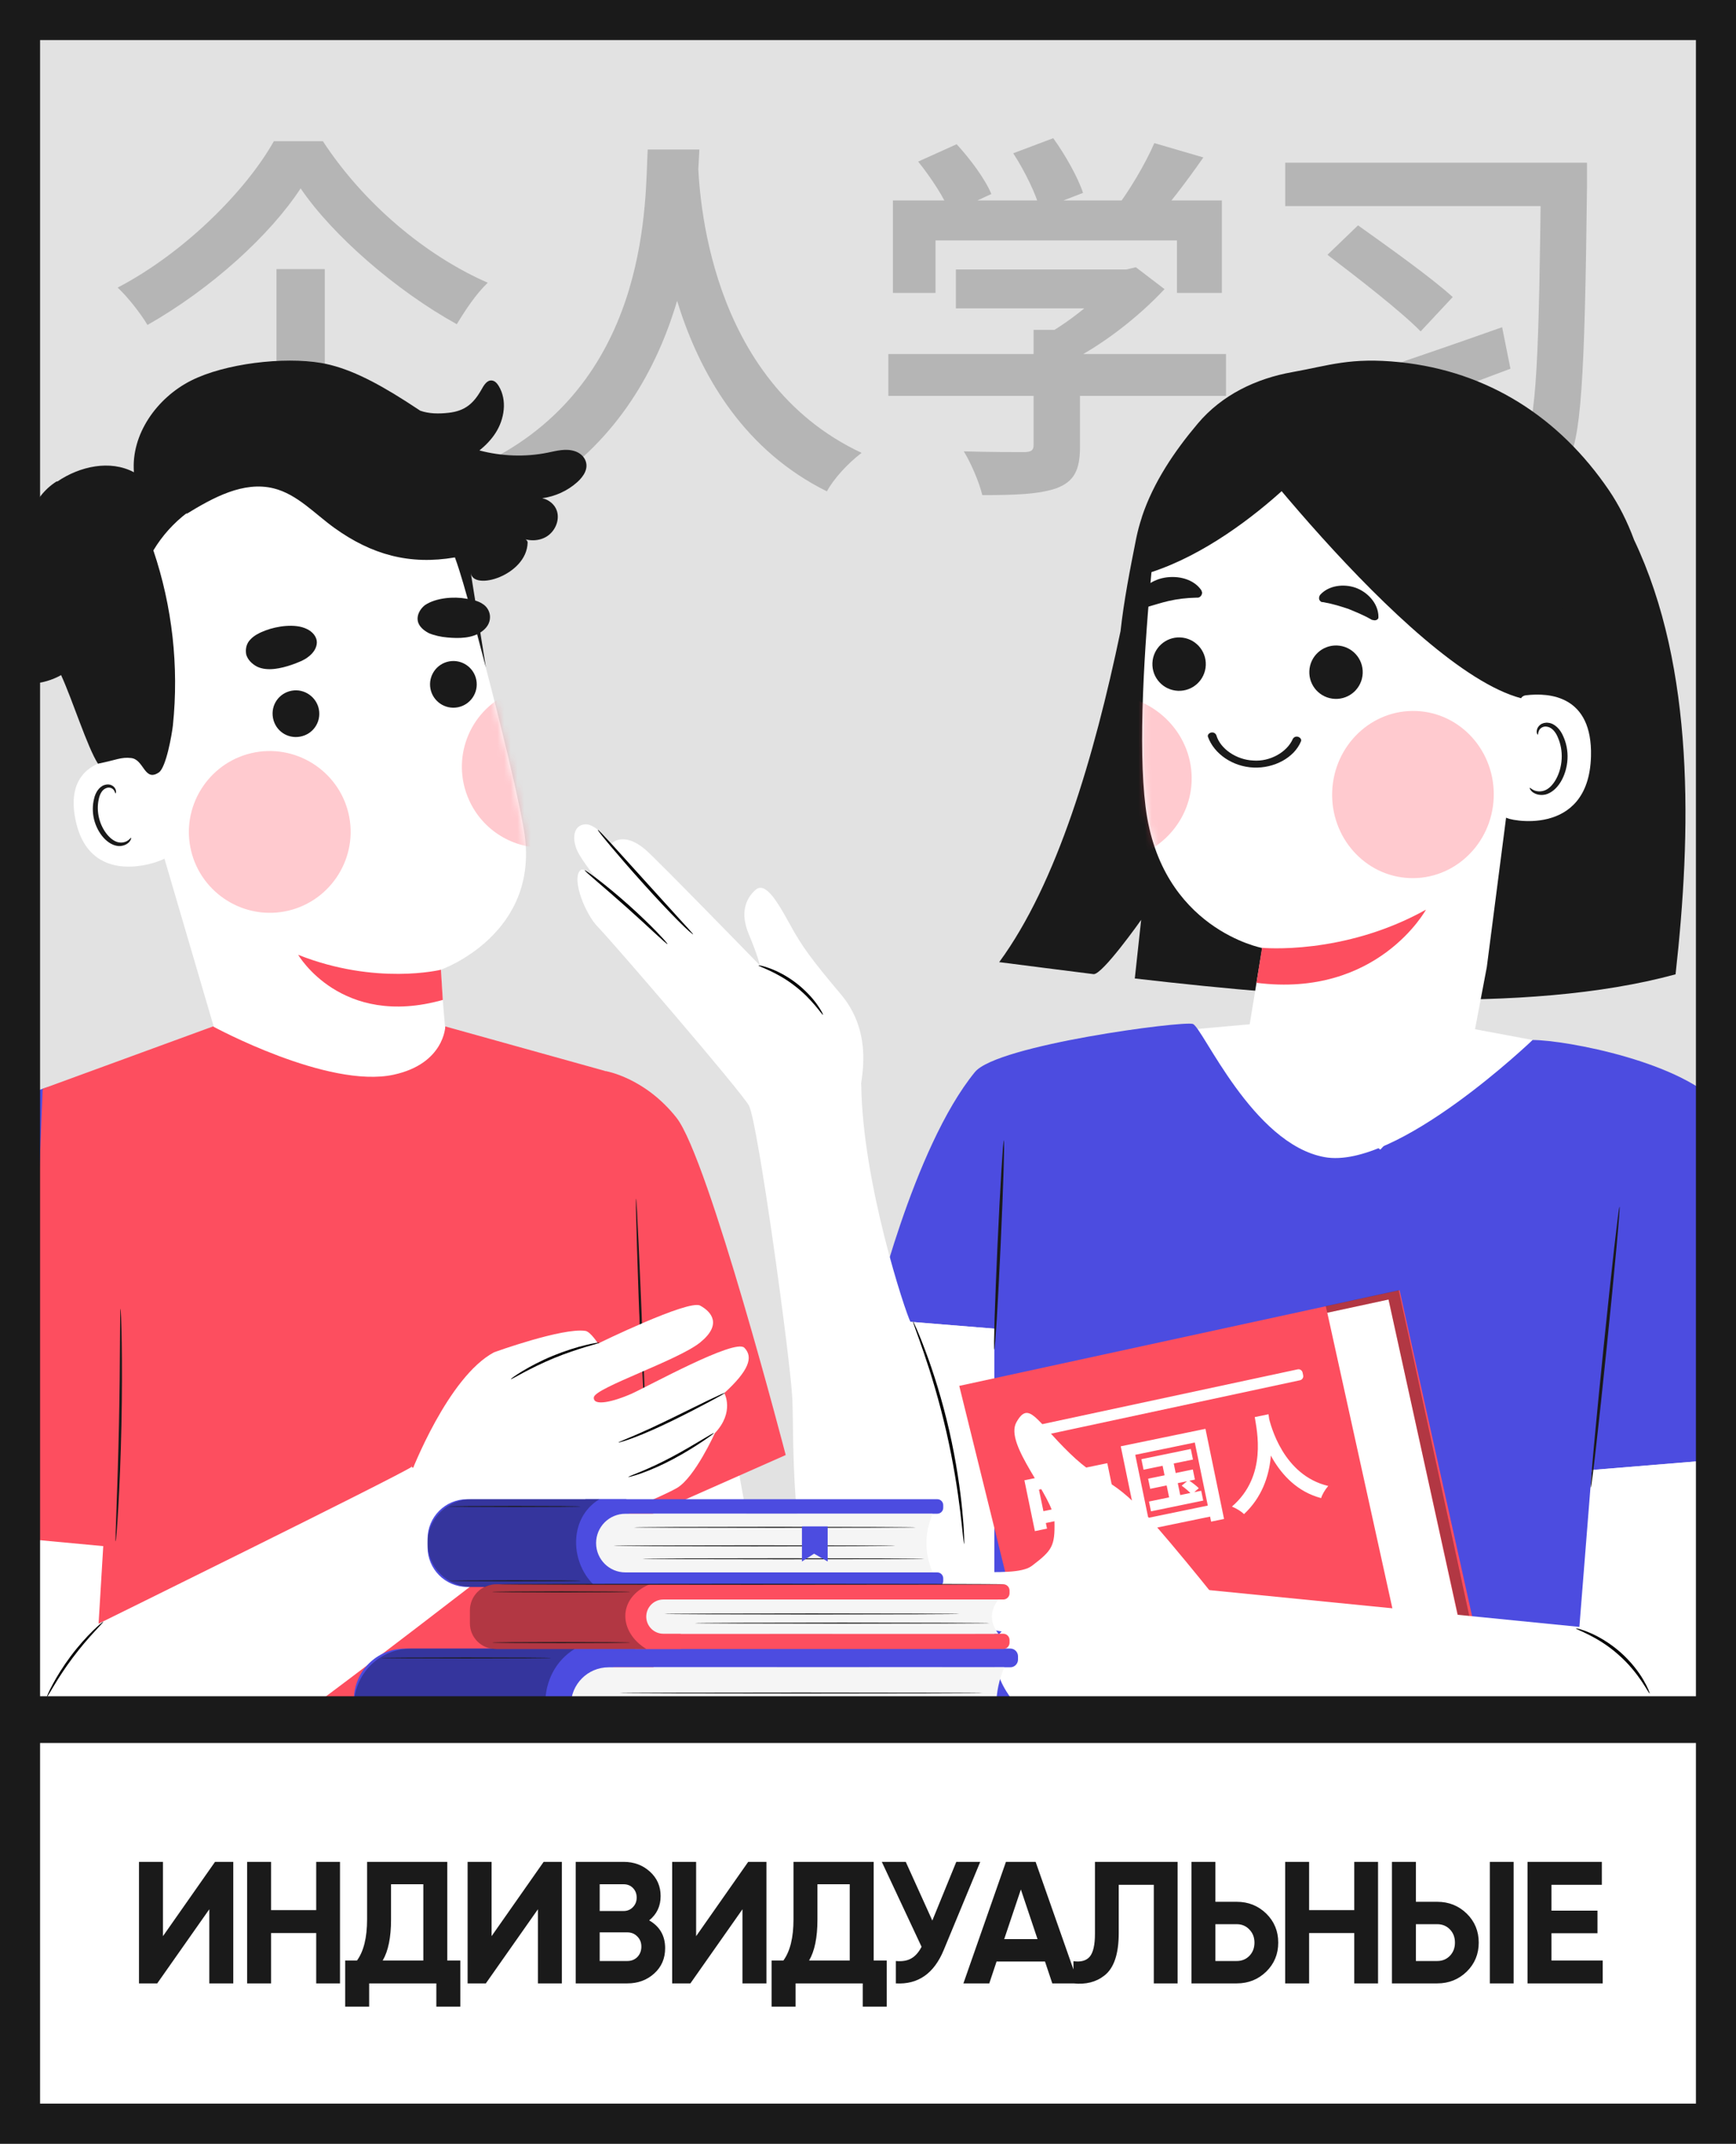
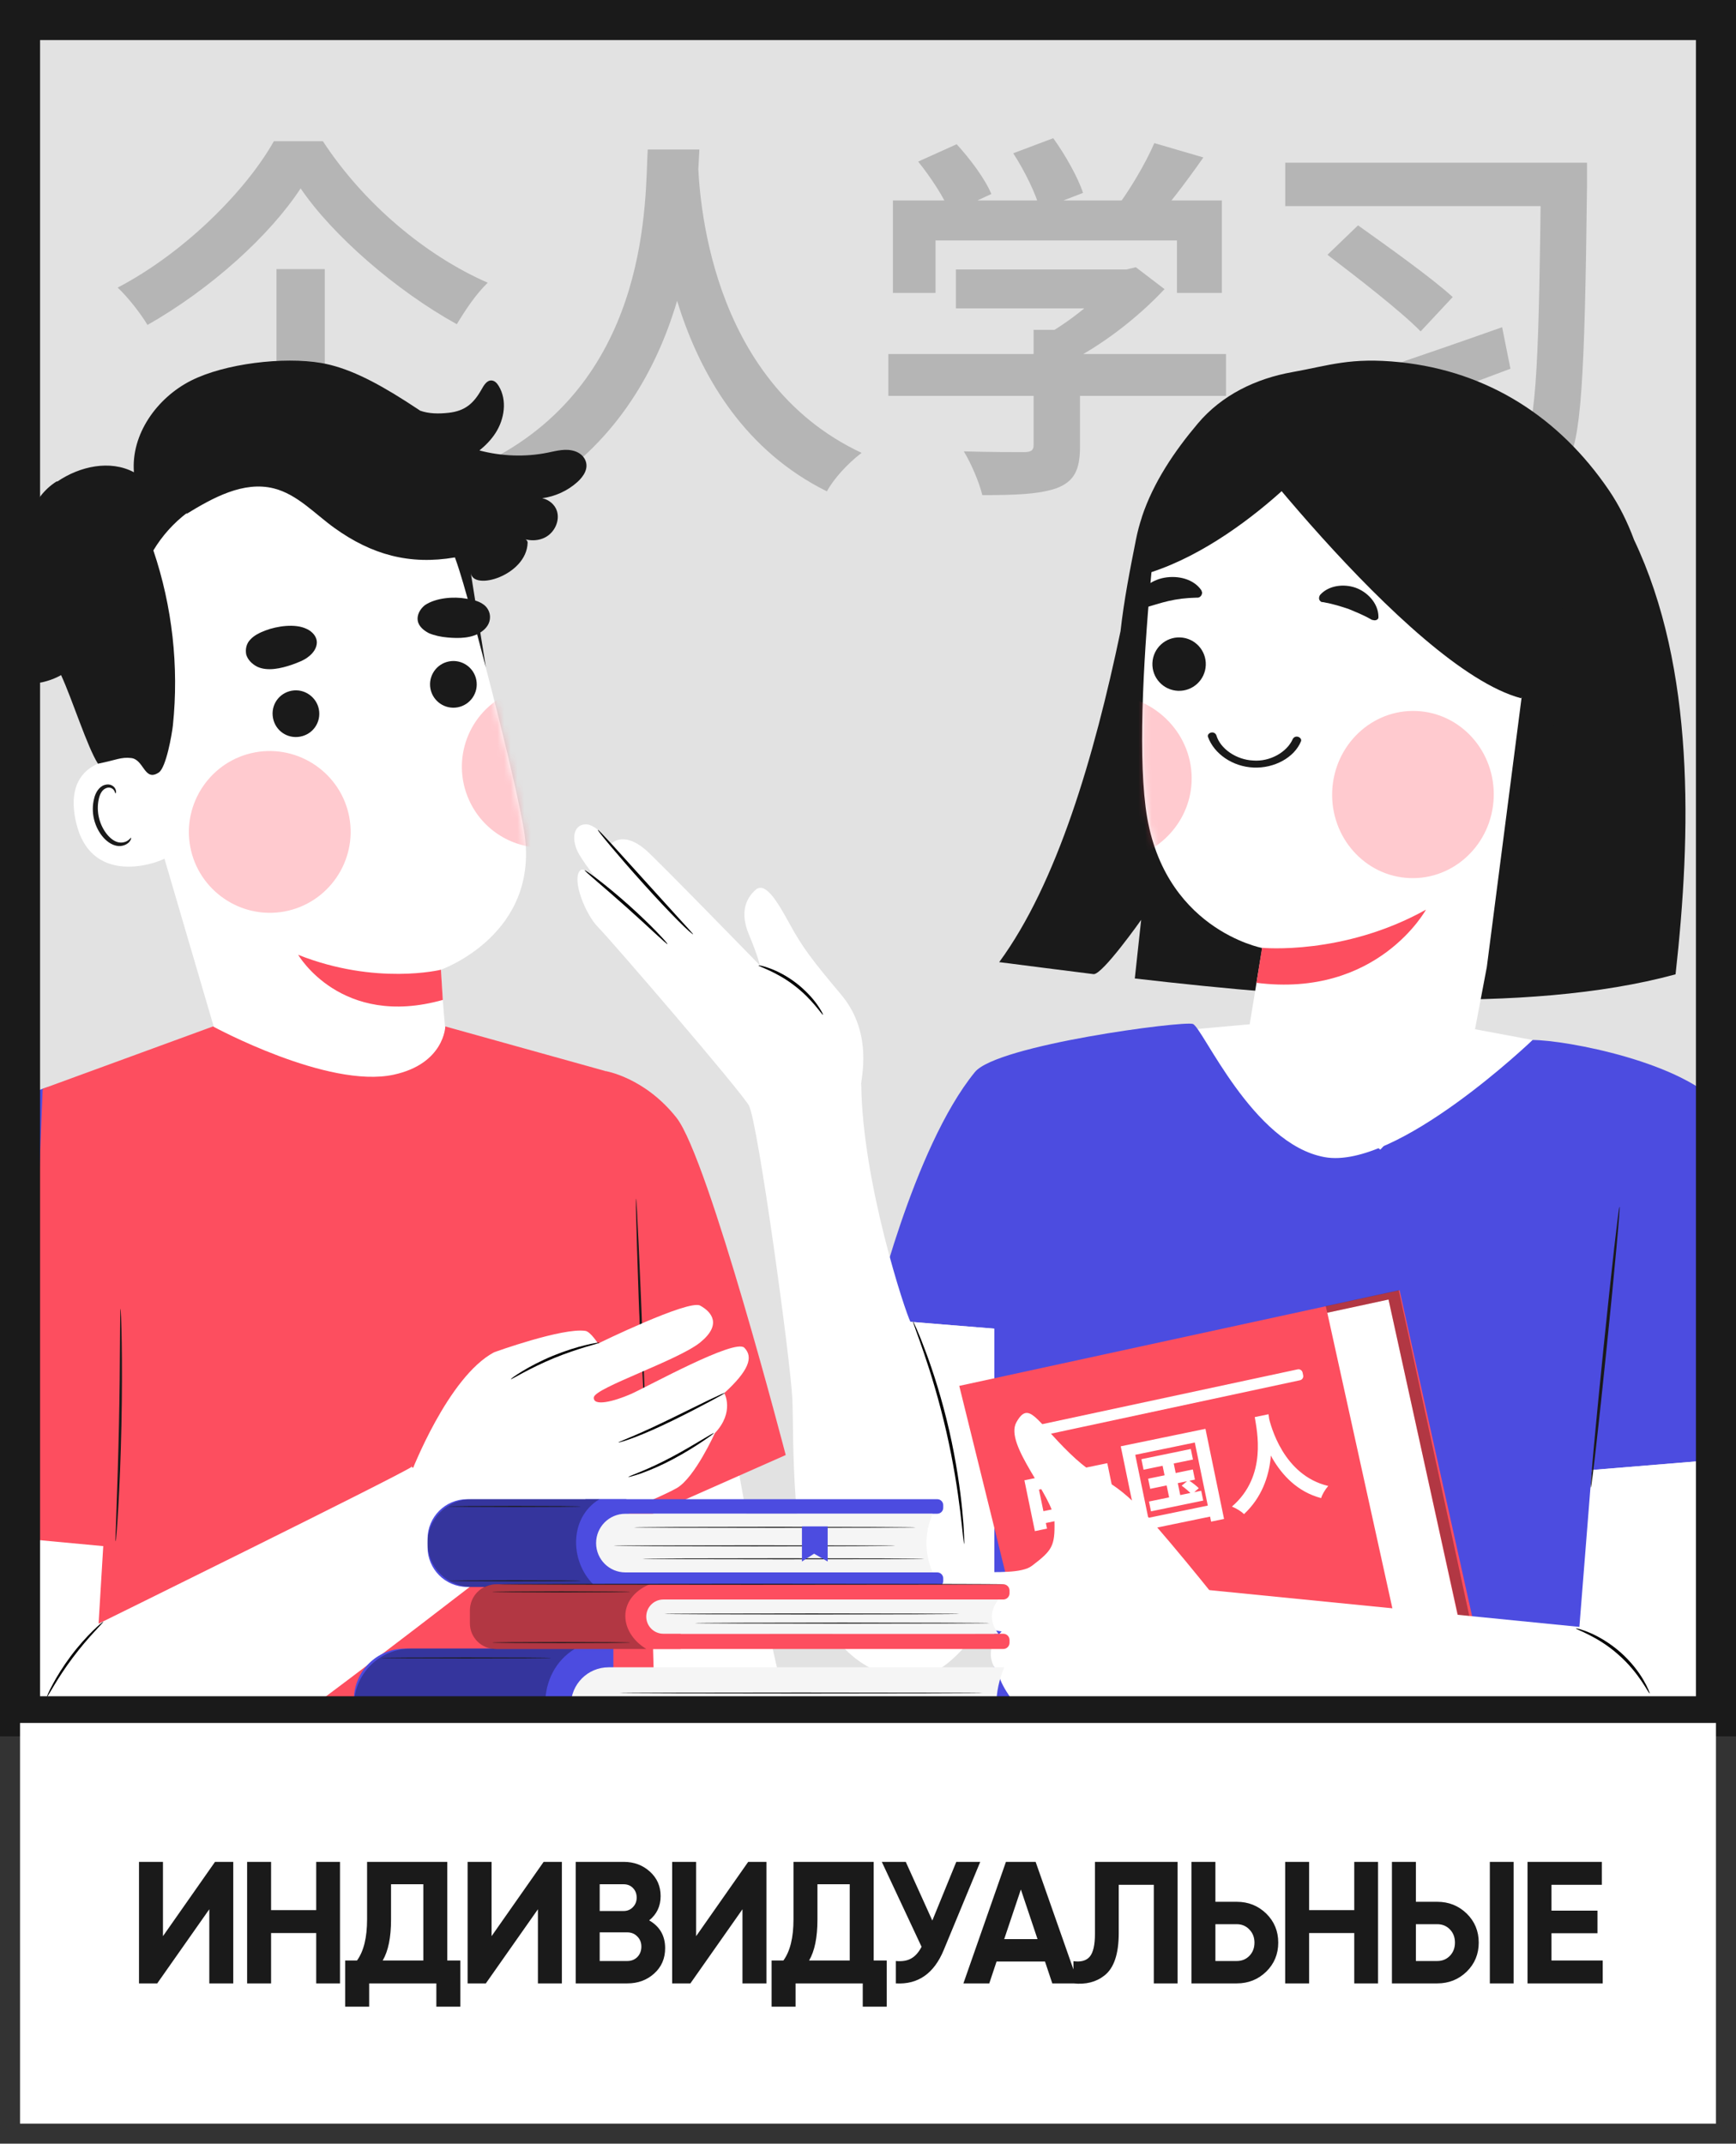
<svg xmlns="http://www.w3.org/2000/svg" width="260" height="321" viewBox="0 0 260 321" fill="none">
  <rect x="0" y="0" width="260" height="321" fill="#333333" stroke="none" />
  <g clip-path="url(#clip0_97_9765)">
    <rect width="260" height="260" fill="#E2E2E2" />
    <path opacity="0.2" d="M45.026 28.208C40.45 35.214 31.636 43.237 22.088 48.66C21.127 47.022 19.15 44.48 17.624 43.067C27.681 37.813 36.89 28.491 41.015 21.146H48.359C54.461 30.468 63.727 38.265 73.049 42.333C71.241 44.084 69.716 46.401 68.416 48.547C59.32 43.519 49.772 35.214 45.026 28.208ZM41.41 40.299H48.642V74.085H41.41V40.299ZM97.005 22.389H104.745C104.237 31.88 103.502 59.452 80.394 73.633C79.208 71.881 77.004 69.791 74.688 68.209C97.4 55.61 96.609 29.79 97.005 22.389ZM104.519 23.858C104.689 28.773 105.875 56.966 129.04 67.814C126.893 69.452 124.859 71.712 123.842 73.576C99.491 61.486 98.417 30.355 97.965 24.536L104.519 23.858ZM143.164 40.355H169.21V46.175H143.164V40.355ZM133.051 53.011H183.617V59.282H133.051V53.011ZM154.803 49.395H161.752V66.853C161.752 70.356 160.905 72.107 158.193 73.124C155.537 74.028 151.921 74.141 147.119 74.141C146.667 72.22 145.424 69.339 144.351 67.588C147.967 67.701 152.204 67.701 153.334 67.701C154.464 67.701 154.803 67.418 154.803 66.627V49.395ZM167.007 40.355H168.702L170.114 40.016L174.408 43.293C170.51 47.474 164.916 51.881 159.379 54.536C158.588 53.406 156.78 51.542 155.763 50.638C160.114 48.378 164.916 44.367 167.007 41.598V40.355ZM133.729 30.016H182.996V43.858H176.272V36.005H140.113V43.858H133.729V30.016ZM172.882 21.428L180.227 23.575C177.628 27.304 174.69 31.146 172.374 33.632L166.837 31.598C168.984 28.829 171.526 24.592 172.882 21.428ZM137.514 24.197L143.277 21.598C145.311 23.801 147.571 26.852 148.475 29.055L142.317 31.88C141.526 29.79 139.435 26.57 137.514 24.197ZM151.752 22.954L157.741 20.694C159.549 23.18 161.47 26.626 162.204 28.886L155.763 31.372C155.198 29.112 153.447 25.553 151.752 22.954ZM192.487 24.366H232.827V30.863H192.487V24.366ZM198.815 38.152L203.392 33.745C207.742 36.852 214.352 41.542 217.573 44.48L212.77 49.621C209.776 46.57 203.335 41.598 198.815 38.152ZM230.794 24.366H237.686C237.686 24.366 237.686 26.965 237.686 27.869C237.347 56.57 236.839 66.232 234.579 69.452C232.884 71.994 231.133 72.842 228.647 73.181C226.048 73.576 221.81 73.463 218.251 73.294C218.194 71.486 217.234 68.661 215.991 66.853C220.285 67.135 223.901 67.135 225.709 67.135C226.895 67.135 227.517 66.91 228.138 66.175C230.172 64.085 230.511 52.22 230.794 25.779V24.366ZM191.527 60.13C199.719 57.757 212.996 53.237 224.974 48.999L226.217 55.214C215.03 59.452 202.714 63.802 193.843 66.966L191.527 60.13Z" fill="black" />
    <g clip-path="url(#clip1_97_9765)">
      <path d="M110.353 218.848C110.562 219.49 115.947 251.81 118.521 257.023C121.102 262.237 128.181 281.927 128.181 281.927L105.515 281.718L95.156 254.106L94.189 225.974L110.345 218.848H110.353Z" fill="white" />
      <path d="M90.606 160.367C90.606 160.367 96.503 161.277 101.318 167.371C106.127 173.465 117.676 217.88 117.676 217.88L94.109 228.314L90.613 160.367H90.606Z" fill="#FD4E5F" />
      <path d="M95.257 179.48C95.358 179.48 95.855 190.254 96.367 203.554C96.879 216.862 97.203 227.642 97.102 227.649C97.001 227.649 96.504 216.876 95.992 203.569C95.48 190.268 95.156 179.48 95.257 179.48Z" fill="#1A1A1A" />
      <path d="M34.822 163.321L16.907 102.249C12.517 86.32 18.104 70.492 34.123 66.528L35.622 66.246C50.733 63.438 65.469 72.716 69.477 87.569C73.211 101.397 77.155 116.719 78.46 124.264C81.156 139.89 66.038 145.204 66.038 145.204C66.002 145.212 66.665 156.96 67.711 161.494L70.933 170.159L51.857 177.928L34.822 163.314V163.321Z" fill="white" />
      <path d="M69.806 89.641C70.745 89.797 71.603 89.968 72.267 90.423C73.011 90.864 73.414 91.698 73.388 92.448C73.377 93.277 72.937 94.02 72.132 94.584C70.747 95.586 68.769 95.623 67.001 95.456C66.077 95.38 65.043 95.159 64.235 94.813C63.411 94.387 62.718 93.772 62.569 92.973C62.42 92.173 62.831 91.27 63.621 90.626C65.311 89.485 68.008 89.314 69.806 89.641Z" fill="#1A1A1A" />
      <path d="M39.76 94.407C38.911 94.731 38.076 95.134 37.526 95.733C36.896 96.346 36.725 97.205 36.874 98.004C37.102 98.789 37.716 99.419 38.539 99.845C40.077 100.551 42.06 100.099 43.694 99.547C44.624 99.209 45.553 98.87 46.198 98.337C46.923 97.788 47.444 97.03 47.455 96.201C47.466 95.371 46.823 94.581 45.919 94.171C44.192 93.334 41.459 93.76 39.76 94.407Z" fill="#1A1A1A" />
      <mask id="mask0_97_9765" style="mask-type:alpha" maskUnits="userSpaceOnUse" x="15" y="65" width="64" height="113">
        <path d="M34.822 163.321L16.907 102.249C12.517 86.32 18.104 70.492 34.123 66.528L35.622 66.246C50.733 63.438 65.469 72.716 69.477 87.569C73.211 101.397 77.155 116.719 78.46 124.264C81.156 139.89 66.038 145.204 66.038 145.204C66.002 145.212 66.665 156.96 67.711 161.494L70.933 170.159L51.857 177.928L34.822 163.314V163.321Z" fill="white" />
      </mask>
      <g mask="url(#mask0_97_9765)">
        <path opacity="0.3" d="M52.312 122.358C53.532 128.912 49.174 135.265 42.619 136.485C36.064 137.705 29.712 133.346 28.492 126.791C27.272 120.236 31.631 113.884 38.185 112.664C44.74 111.444 51.093 115.803 52.312 122.358Z" fill="#FD4E5F" />
        <path opacity="0.3" d="M77.098 103.521C79.72 111.525 82.216 120.834 81.75 126.929C76.938 127.134 72.318 124.398 70.249 119.801C67.512 113.722 70.169 106.551 76.323 103.781C76.546 103.681 76.842 103.547 77.098 103.521Z" fill="#FD4E5F" />
      </g>
      <path d="M47.759 106.227C48.116 108.146 46.88 109.947 44.961 110.304C43.043 110.661 41.242 109.425 40.884 107.507C40.527 105.588 41.764 103.787 43.682 103.43C45.6 103.073 47.417 104.389 47.759 106.227Z" fill="#1A1A1A" />
      <path d="M68.543 105.916C66.645 106.269 64.82 105.016 64.466 103.118C64.113 101.22 65.366 99.394 67.264 99.041C69.162 98.688 70.988 99.94 71.341 101.839C71.694 103.737 70.442 105.562 68.543 105.916Z" fill="#1A1A1A" />
      <path d="M66.037 145.211C66.037 145.211 56.334 147.608 44.662 142.979C44.662 142.979 51.05 154.027 66.319 149.731L66.037 145.211Z" fill="#FD4E5F" />
      <path d="M20.316 113.548C20.028 113.483 9.034 112.371 11.355 122.964C13.669 133.557 24.93 128.712 24.879 128.401C24.829 128.091 20.323 113.548 20.323 113.548H20.316Z" fill="white" />
      <path d="M19.653 125.434C19.602 125.413 19.494 125.6 19.213 125.817C18.939 126.026 18.441 126.236 17.843 126.149C16.639 125.983 15.305 124.416 14.837 122.517C14.599 121.557 14.599 120.596 14.772 119.759C14.923 118.914 15.305 118.264 15.846 118.04C16.38 117.787 16.848 118.04 17.043 118.307C17.252 118.575 17.23 118.798 17.288 118.806C17.324 118.827 17.475 118.582 17.288 118.163C17.201 117.961 17.021 117.737 16.726 117.593C16.43 117.441 16.034 117.419 15.651 117.549C14.851 117.787 14.282 118.697 14.087 119.614C13.849 120.546 13.828 121.629 14.087 122.705C14.62 124.828 16.149 126.582 17.771 126.691C18.557 126.719 19.126 126.358 19.393 126.041C19.66 125.709 19.667 125.456 19.624 125.449L19.653 125.434Z" fill="#1A1A1A" />
      <path d="M70.507 85.771C70.832 88.572 78.87 86.175 79.022 81.279C79.043 80.637 78.005 80.499 77.421 80.24C78.719 81.019 80.435 81.157 81.754 80.413C83.073 79.669 83.859 77.994 83.419 76.543C83.117 75.553 82.201 74.81 81.206 74.608C83.145 74.34 85.005 73.503 86.462 72.189C87.42 71.329 88.264 70.073 87.601 68.78C87.298 68.195 86.736 67.777 86.108 67.567C84.739 67.112 83.369 67.51 82.013 67.784C78.647 68.463 75.129 68.326 71.805 67.452C72.735 66.694 73.571 65.842 74.22 64.831C75.561 62.751 75.979 59.921 74.696 57.805C74.458 57.408 74.112 57.011 73.644 56.975C72.908 56.91 72.454 57.718 72.094 58.361C70.897 60.469 69.606 61.538 67.206 61.812C65.713 61.978 64.228 61.964 62.923 61.495C62.866 61.459 62.815 61.415 62.758 61.379C62.087 60.931 61.431 60.505 60.789 60.094C55.952 57.004 51.937 55.011 48.101 54.353C42.485 53.393 33.661 54.426 28.578 57.011C23.496 59.596 19.61 65.026 20.057 70.716C16.481 68.817 11.954 69.82 8.595 72.102L8.494 72.08C4.716 74.434 3.325 79.272 3.022 83.72C3.007 83.965 3 84.211 2.986 84.449C2.077 86.948 0.599 89.244 -1.361 91.042C-1.708 91.359 -2.097 91.742 -2.046 92.204C-1.996 92.666 -1.534 92.962 -1.109 93.143C0.023 93.634 1.27 93.85 2.503 93.8C2.344 94.876 2.113 95.937 1.767 96.977C1.472 97.865 1.126 98.919 1.71 99.649C2.157 100.212 3.015 100.299 3.692 100.046C4.363 99.793 4.896 99.273 5.415 98.768C5.192 99.959 4.975 101.158 4.759 102.356C6.295 102.291 7.809 101.844 9.15 101.093C10.865 104.819 13.093 111.924 14.672 114.357C17.491 113.794 18.104 113.339 19.625 113.505C21.586 113.715 21.593 117.115 23.777 115.679C24.887 114.942 25.753 109.931 25.897 108.602C26.812 99.8 25.803 90.803 22.97 82.42C24.275 80.24 26.005 78.312 28.031 76.781L27.886 76.983C31.888 74.535 36.458 71.994 41.007 73.134C44.533 74.023 47.121 76.925 50.077 79.048C55.671 83.07 61.359 84.637 68.143 83.467C69.765 88.016 71.596 95.627 72.771 99.945" fill="#1A1A1A" />
      <path d="M-21 228.112C-21 228.112 -16.725 195.056 -12.14 183.423C-7.555 171.791 3.137 163.22 8.032 162.613C12.919 162 20.186 182.116 19.891 196.55C19.588 211.533 15.457 231.52 15.457 231.52L-21 228.112Z" fill="#4C4CE0" />
      <path d="M6.403 163.031L31.902 153.702C31.902 153.702 49.089 163.06 58.951 160.93C66.543 159.291 66.694 153.702 66.694 153.702L90.6 160.36C96.641 169.523 98.148 258.07 98.422 275.515C98.422 275.515 104.175 280.865 100.52 281.753C96.865 282.641 12.344 282.692 6.454 281.847C1.371 281.118 6.396 163.038 6.396 163.038L6.403 163.031Z" fill="#FD4E5F" />
      <path d="M61.582 219.62L61.647 219.663C61.777 219.576 61.77 219.555 61.582 219.62Z" fill="white" />
      <path d="M61.647 219.656C59.448 221.129 14.765 243.131 14.765 243.131L15.465 231.52L-16.227 228.559C-16.227 228.559 -18.628 246.604 -15.052 262.735C-11.476 278.866 2.719 284.014 15.155 277.537C27.944 270.872 79.483 230.552 79.483 230.552L61.647 219.663V219.656Z" fill="white" />
      <path d="M61.581 220.537C61.581 220.537 67.075 206.167 74.003 202.492C74.003 202.492 84.262 198.774 87.679 199.293C88.436 199.409 89.568 201.185 89.568 201.185C89.568 201.185 103.121 194.557 104.859 195.503C106.589 196.448 108.168 198.347 104.859 201.026C101.549 203.705 89.099 207.814 88.941 209.236C88.782 210.659 91.932 209.864 94.456 208.76C96.979 207.655 110.064 200.391 111.477 201.813C112.89 203.236 112.104 205.287 108.478 208.601C108.478 208.601 110.064 211.439 107.065 214.601C107.065 214.601 104.073 221.23 101.391 222.811C98.709 224.392 81.385 231.736 74.45 232.364L61.574 220.529L61.581 220.537Z" fill="white" />
      <path d="M76.513 206.515C76.484 206.479 77.133 205.988 78.257 205.309C79.375 204.63 80.975 203.778 82.828 203.013C84.681 202.254 86.411 201.727 87.687 201.424C88.956 201.114 89.763 201.005 89.77 201.056C89.785 201.114 88.999 201.316 87.759 201.684C86.512 202.052 84.811 202.615 82.972 203.366C81.141 204.125 79.54 204.926 78.394 205.54C77.248 206.154 76.556 206.565 76.52 206.515H76.513Z" fill="black" />
      <path d="M92.632 215.995C92.611 215.937 93.533 215.591 94.997 214.962C96.46 214.342 98.45 213.417 100.627 212.356C102.761 211.309 104.693 210.363 106.207 209.619C106.928 209.273 107.512 209.005 107.916 208.825C108.327 208.644 108.557 208.558 108.565 208.579C108.586 208.63 107.728 209.107 106.323 209.857C104.917 210.608 102.97 211.627 100.786 212.695C98.602 213.764 96.583 214.652 95.091 215.215C94.348 215.504 93.735 215.706 93.303 215.836C92.877 215.966 92.632 216.024 92.625 215.995H92.632Z" fill="black" />
      <path d="M94.11 221.165C94.095 221.107 94.852 220.833 96.056 220.334C97.26 219.836 98.897 219.092 100.648 218.154C102.4 217.222 103.95 216.291 105.068 215.627C106.185 214.955 106.884 214.551 106.913 214.594C106.942 214.637 106.293 215.121 105.205 215.85C104.116 216.58 102.588 217.547 100.821 218.486C99.055 219.432 97.383 220.139 96.15 220.58C94.917 221.02 94.124 221.208 94.11 221.165Z" fill="black" />
      <path d="M15.464 242.849C15.5 242.892 14.945 243.455 14.087 244.394C13.222 245.333 12.069 246.661 10.901 248.214C9.733 249.766 8.781 251.253 8.125 252.344C7.462 253.434 7.08 254.127 7.029 254.098C6.986 254.077 7.289 253.34 7.895 252.214C8.5 251.08 9.423 249.564 10.598 247.99C11.773 246.423 12.977 245.109 13.893 244.213C14.808 243.318 15.428 242.82 15.464 242.856V242.849Z" fill="black" />
      <path d="M18.045 195.958C18.045 195.958 18.074 196.081 18.088 196.312C18.103 196.587 18.117 196.926 18.139 197.33C18.175 198.211 18.204 199.489 18.233 201.063C18.283 204.219 18.29 208.58 18.189 213.389C18.088 218.205 17.901 222.559 17.721 225.708C17.627 227.282 17.548 228.552 17.476 229.433C17.44 229.838 17.411 230.17 17.382 230.444C17.36 230.675 17.339 230.798 17.324 230.798C17.31 230.798 17.303 230.675 17.303 230.444C17.303 230.17 17.317 229.831 17.324 229.426C17.36 228.487 17.404 227.224 17.454 225.693C17.57 222.545 17.714 218.191 17.815 213.375C17.916 208.566 17.952 204.212 17.966 201.056C17.973 199.525 17.988 198.262 17.995 197.323C18.002 196.919 18.009 196.587 18.017 196.305C18.024 196.074 18.038 195.951 18.052 195.951L18.045 195.958Z" fill="#1A1A1A" />
      <path d="M229.544 155.733L216.452 153.285H188.184L174.609 154.505C174.609 154.505 186.822 175.972 197.564 177.713C208.305 179.446 229.544 155.733 229.544 155.733Z" fill="white" />
      <path d="M229.544 155.732C234.461 155.732 252.412 159.054 257.941 165.892C265.633 175.394 275.085 217.101 275.085 217.101L238.411 220.119L236.724 287.473L148.901 286.6V198.948L130.705 197.468C130.705 197.468 136.696 171.936 146.01 160.534C149.327 156.469 177.176 152.837 178.647 153.328C180.124 153.819 187.557 171.307 198.378 173.271C209.199 175.243 229.544 155.725 229.544 155.725V155.732Z" fill="#4C4CE0" />
      <path d="M128.96 162.34C129.206 160.376 130.438 154.231 125.947 148.902C121.463 143.573 120.129 141.746 118.305 138.418C116.474 135.089 114.65 131.926 113.151 133.255C111.651 134.583 110.822 136.75 112.156 139.912C113.482 143.075 113.821 144.57 113.821 144.57C113.821 144.57 98.299 128.612 96.677 127.24C93.174 124.265 91.444 126.446 91.444 126.446C91.444 126.446 89.41 123.276 87.579 123.442C85.748 123.608 85.568 125.933 86.736 127.933C87.904 129.933 89.8 132.099 89.8 132.099C89.8 132.099 87.579 129.652 86.909 130.323C85.546 131.681 87.724 136.981 89.555 138.815C91.386 140.649 110.829 163.213 112.163 165.546C113.489 167.878 118.442 203.981 118.673 209.548C118.911 215.209 118.312 232.698 122.97 241.853C127.619 251.009 135.521 252.446 140.012 250.287C144.496 248.121 148.923 240.46 148.923 240.46V198.956L136.357 197.937C135.629 196.594 129.141 177.106 128.989 162.354L128.96 162.34Z" fill="white" />
      <path d="M113.612 144.57C113.626 144.519 114.319 144.635 115.386 145.039C116.445 145.436 117.865 146.144 119.242 147.205C120.619 148.267 121.679 149.444 122.342 150.368C123.006 151.292 123.301 151.928 123.258 151.956C123.135 152.043 121.679 149.631 118.961 147.574C116.272 145.487 113.562 144.714 113.612 144.577V144.57Z" fill="black" />
      <path d="M103.807 139.927C103.807 139.927 103.554 139.761 103.151 139.4C102.747 139.046 102.192 138.497 101.514 137.826C100.159 136.468 98.342 134.54 96.381 132.36C94.42 130.186 92.69 128.179 91.457 126.713C90.224 125.247 89.489 124.309 89.54 124.265C89.59 124.222 90.405 125.081 91.702 126.496C93.072 128.013 94.809 129.926 96.727 132.049C98.645 134.165 100.375 136.078 101.752 137.595C103.042 139.01 103.85 139.876 103.807 139.92V139.927Z" fill="black" />
      <path d="M99.973 141.37C99.922 141.414 99.237 140.793 98.127 139.775C97.024 138.756 95.503 137.348 93.794 135.825C92.086 134.301 90.514 132.951 89.375 131.969C88.236 130.987 87.537 130.373 87.58 130.323C87.616 130.272 88.388 130.799 89.584 131.716C90.781 132.633 92.389 133.947 94.104 135.478C95.82 137.009 97.312 138.46 98.358 139.543C99.403 140.627 100.016 141.334 99.973 141.378V141.37Z" fill="black" />
      <path d="M144.403 231.261C144.403 231.261 144.302 230.784 144.216 229.918C144.129 229.051 143.992 227.802 143.805 226.257C143.43 223.174 142.774 218.928 141.714 214.307C140.654 209.685 139.393 205.577 138.384 202.638C137.879 201.165 137.461 199.981 137.158 199.165C136.862 198.349 136.711 197.887 136.74 197.872C136.769 197.858 136.978 198.298 137.324 199.093C137.677 199.887 138.146 201.064 138.686 202.523C139.775 205.44 141.094 209.555 142.161 214.198C143.221 218.841 143.826 223.116 144.122 226.221C144.273 227.773 144.36 229.03 144.389 229.903C144.425 230.777 144.425 231.254 144.389 231.261H144.403Z" fill="black" />
-       <path d="M150.349 170.744C150.349 170.744 150.393 171.184 150.386 171.979C150.364 172.867 150.335 173.993 150.306 175.343C150.22 178.181 150.061 182.102 149.866 186.427C149.665 190.76 149.463 194.673 149.29 197.511C149.196 198.861 149.124 199.988 149.059 200.869C148.994 201.663 148.944 202.103 148.915 202.103C148.886 202.103 148.872 201.663 148.879 200.869C148.9 199.988 148.929 198.854 148.958 197.504C149.045 194.666 149.203 190.745 149.398 186.406C149.6 182.073 149.802 178.152 149.975 175.315C150.068 173.964 150.14 172.838 150.205 171.957C150.27 171.163 150.321 170.729 150.349 170.729V170.744Z" fill="#1A1A1A" />
      <path d="M167.825 94.487C168.337 89.859 169.245 85.266 170.153 80.696C170.377 79.591 170.665 78.508 171.019 77.447C171.019 77.432 171.019 77.425 171.019 77.41C172.734 72.248 175.878 67.583 179.41 63.402C183 59.149 188.083 56.694 193.562 55.719C199.041 54.745 202.249 53.467 209.675 54.239C222.831 55.611 233.516 62.464 240.963 73.403C242.484 75.641 243.745 78.161 244.733 80.84C253.889 100.091 253.305 124.756 250.948 145.898C228.419 152.043 196.402 149.581 169.959 146.519L170.91 137.746C170.91 137.746 165.071 146.028 163.773 145.869C158.849 145.256 154.113 144.642 149.65 144.072C158.309 132.28 163.881 113.34 167.825 94.495V94.487Z" fill="#1A1A1A" />
      <path d="M197.598 61.019L203.633 60.846L225.714 71.951C229.002 72.406 231.395 75.309 231.222 78.63L222.679 144.808L220.228 157.74L206.725 172.152L186.756 155.877L189.041 141.955C189.041 141.955 173.866 139.125 171.573 120.835C170.434 111.744 171.371 96.92 172.532 84.818C173.577 73.922 184.146 59.893 197.598 61.026V61.019Z" fill="white" />
      <path d="M189.013 141.926C189.013 141.926 201.218 143.111 213.567 136.215C213.567 136.215 206.322 149.465 188.184 147.169L189.013 141.926Z" fill="#FD4E5F" />
-       <path d="M225.448 108.783C225.499 107.426 227.164 104.285 228.505 104.119C232.095 103.678 238.518 104.177 238.281 113.246C237.956 125.651 225.578 122.77 225.563 122.416C225.556 122.134 225.275 113.455 225.441 108.776L225.448 108.783Z" fill="white" />
      <path d="M229.111 117.975C229.168 117.939 229.32 118.134 229.68 118.308C230.033 118.481 230.639 118.611 231.295 118.38C232.614 117.932 233.775 115.881 233.89 113.643C233.955 112.517 233.746 111.433 233.364 110.531C233.011 109.614 232.441 108.964 231.785 108.834C231.136 108.668 230.653 109.051 230.495 109.39C230.322 109.737 230.394 109.982 230.329 110.004C230.293 110.033 230.069 109.787 230.185 109.282C230.242 109.036 230.394 108.747 230.697 108.516C230.999 108.285 231.439 108.17 231.901 108.235C232.852 108.329 233.696 109.231 234.107 110.213C234.575 111.21 234.835 112.423 234.763 113.694C234.618 116.192 233.277 118.495 231.475 118.972C230.596 119.174 229.875 118.892 229.507 118.589C229.132 118.271 229.075 117.997 229.118 117.975H229.111Z" fill="#1A1A1A" />
      <path d="M230.875 100.762L227.799 104.555C210.741 100.001 180.497 59.307 182.265 61.25C182.265 61.25 191.904 56.276 202.913 57.188C213.921 58.099 234.958 61.768 235.741 74.591C236.526 87.421 230.88 100.745 230.88 100.745L230.875 100.762Z" fill="#1A1A1A" />
      <path d="M169.432 86.501C185.431 83.001 200.5 65.075 198.326 66.549C198.326 66.549 197.847 64.196 186.932 62.502C173.432 65.501 175.932 72.501 169.432 86.501Z" fill="#1A1A1A" />
      <path d="M162.932 285.5L228.932 280L209.611 193.2L143.668 207.526L162.932 285.5Z" fill="#FD4E5F" />
      <path d="M198.789 196.573L217.932 283.501H227.432L207.959 194.595L198.789 196.573Z" fill="white" />
      <g opacity="0.3">
        <path d="M198.551 195.576L198.789 196.572L207.959 194.594L219.169 245.557L220.871 245.723L209.487 193.2L198.551 195.576Z" fill="black" />
      </g>
      <path d="M194.349 205.052L154.442 213.613C154.107 213.685 153.894 214.015 153.966 214.35L154.055 214.767C154.127 215.102 154.456 215.316 154.791 215.244L194.697 206.683C195.032 206.611 195.245 206.281 195.174 205.945L195.085 205.529C195.013 205.193 194.683 204.98 194.349 205.052Z" fill="white" />
      <path d="M236.543 243.616L238.411 220.12L267.933 217.693C267.824 218.271 265.64 243.009 264.955 246.446C264.955 246.446 262.079 268.7 254.516 270.599C243.529 273.357 171.055 254.006 171.055 254.006L175.287 237.529L236.543 243.616Z" fill="white" />
      <path d="M185.741 243.955C185.741 243.955 179.339 235.666 172.872 228.207C166.413 220.755 165.317 222.546 160.249 217.65C155.181 212.747 154.107 209.614 152.225 212.978C150.343 216.343 157.841 224.091 157.928 227.81C158.014 231.535 157.574 232.171 154.554 234.467C151.533 236.763 139.753 233.536 138.78 238.048C137.807 242.569 150.026 244.302 150.026 244.302C150.026 244.302 146.667 247.125 149.579 250.612C149.579 250.612 149.608 252.367 153.018 256.324C156.428 260.281 169.347 258.353 175.677 258.461C182.526 258.577 185.741 256.324 185.741 256.324V243.948V243.955Z" fill="white" />
      <path d="M242.557 180.709C242.687 180.723 241.829 190.146 240.639 201.757C239.45 213.368 238.383 222.769 238.253 222.762C238.123 222.748 238.981 213.325 240.171 201.714C241.36 190.103 242.427 180.702 242.55 180.716L242.557 180.709Z" fill="#1A1A1A" />
      <path d="M247.063 253.572C246.926 253.659 245.513 250.496 242.377 247.767C239.277 244.994 235.96 243.99 236.032 243.846C236.047 243.795 236.883 243.976 238.152 244.518C239.421 245.059 241.093 246.019 242.687 247.413C244.273 248.814 245.433 250.359 246.125 251.55C246.825 252.742 247.106 253.551 247.063 253.572Z" fill="black" />
      <mask id="mask1_97_9765" style="mask-type:alpha" maskUnits="userSpaceOnUse" x="171" y="60" width="61" height="113">
        <path d="M197.6 61.02L203.634 60.847L225.716 71.952C229.004 72.407 231.397 75.31 231.224 78.631L222.681 144.809L220.23 157.741L206.727 172.153L186.758 155.878L189.043 141.956C189.043 141.956 173.868 139.126 171.575 120.836C170.436 111.745 171.373 96.921 172.534 84.819C173.579 73.923 184.148 59.894 197.6 61.027V61.02Z" fill="white" />
      </mask>
      <g mask="url(#mask1_97_9765)">
        <path opacity="0.3" d="M211.096 131.485C204.418 131.207 199.238 125.381 199.525 118.472C199.813 111.564 205.46 106.189 212.138 106.467C218.817 106.745 223.997 112.571 223.709 119.48C223.422 126.388 217.775 131.763 211.096 131.485Z" fill="#FD4E5F" />
        <path opacity="0.3" d="M165.201 103.957C165.714 112.664 167.049 122.633 169.925 128.323C174.761 126.636 178.25 122.25 178.466 117.066C178.753 110.186 173.26 104.293 166.075 103.993C165.784 103.981 165.492 103.969 165.201 103.957Z" fill="#FD4E5F" />
      </g>
-       <path d="M196.098 100.489C196.006 102.697 197.72 104.56 199.928 104.652C202.137 104.744 203.999 103.03 204.091 100.822C204.183 98.613 202.47 96.751 200.261 96.659C198.053 96.567 196.19 98.28 196.098 100.489Z" fill="#1A1A1A" />
      <path d="M172.596 99.281C172.504 101.489 174.218 103.352 176.426 103.444C178.635 103.536 180.497 101.822 180.589 99.614C180.681 97.405 178.968 95.543 176.759 95.451C174.551 95.359 172.688 97.072 172.596 99.281Z" fill="#1A1A1A" />
      <path d="M187.759 114.938C190.816 115.066 193.832 113.467 194.842 111.02C194.967 110.738 194.753 110.442 194.417 110.332C194.081 110.222 193.733 110.399 193.608 110.681C192.732 112.656 190.177 114.081 187.689 113.882C185.198 113.778 182.77 112.145 182.175 110.109C182.073 109.818 181.742 109.612 181.398 109.694C181.054 109.775 180.816 110.053 180.917 110.344C181.833 112.872 184.588 114.806 187.759 114.938Z" fill="#1A1A1A" />
      <path d="M206.447 92.336C206.429 90.296 204.746 88.617 203.02 88.008C201.293 87.4 199.016 87.627 197.718 89.075C197.499 89.388 197.481 89.816 197.781 90.043C197.88 90.155 197.983 90.159 198.085 90.163L198.188 90.168C199.723 90.446 200.841 90.815 201.96 91.183C203.074 91.659 204.089 92.023 205.498 92.833L205.601 92.837C205.906 92.957 206.322 92.867 206.438 92.55C206.438 92.55 206.442 92.443 206.447 92.336Z" fill="#1A1A1A" />
      <path d="M170.944 91.155C172.651 90.669 173.792 90.271 175.041 89.988C176.29 89.706 177.534 89.535 179.222 89.494L179.335 89.499C179.671 89.513 180.022 89.193 180.041 88.748C180.045 88.636 179.938 88.52 179.942 88.409C178.777 86.689 176.438 86.146 174.399 86.507C172.359 86.867 170.386 88.346 169.966 90.334C169.952 90.668 170.158 91.122 170.495 91.136C170.715 91.257 170.832 91.15 170.944 91.155Z" fill="#1A1A1A" />
      <path d="M153.424 221.664L165.84 219.102L167.395 226.639L165.503 227.029L164.314 221.264L155.606 223.061L156.811 228.901L154.995 229.275L153.424 221.664ZM155.402 226.468L166.031 224.275L166.396 226.047L155.767 228.24L155.402 226.468ZM158.095 217.977L160.002 217.583L162.91 231.681L161.003 232.074L158.095 217.977ZM170.944 218.503L178.346 216.976L178.671 218.553L171.27 220.08L170.944 218.503ZM171.954 221.425L178.65 220.044L178.963 221.56L172.267 222.942L171.954 221.425ZM172.08 224.843L179.902 223.229L180.206 224.7L172.384 226.314L172.08 224.843ZM173.899 218.41L175.566 218.066L176.925 224.657L175.259 225.001L173.899 218.41ZM176.975 222.471L177.992 221.635C178.533 221.978 179.203 222.497 179.542 222.849L178.48 223.773C178.153 223.402 177.507 222.847 176.975 222.471ZM167.854 216.574L180.54 213.957L183.325 227.453L181.388 227.853L178.944 216.008L170.026 217.847L172.47 229.693L170.639 230.071L167.854 216.574ZM171.134 227.464L181.778 225.268L182.119 226.919L171.475 229.115L171.134 227.464ZM187.925 212.198L189.982 211.774C190.367 214.324 191.684 221.691 186.321 226.726C185.909 226.325 185.209 225.891 184.507 225.597C189.852 221.004 188.226 214.187 187.925 212.198ZM190.003 212.177C190.317 213.473 192.178 220.9 198.928 222.513C198.447 223.066 198.031 223.778 197.863 224.329C190.729 222.451 188.737 214.238 188.298 212.716L190.003 212.177Z" fill="white" />
    </g>
    <path d="M69.963 224.495H93.681C93.977 224.495 94.208 224.733 94.208 225.022V237.102C94.208 237.398 93.97 237.63 93.681 237.63H69.963C66.69 237.63 64.037 234.965 64.037 231.694V230.431C64.037 227.152 66.697 224.495 69.963 224.495Z" fill="#4C4CE0" />
    <path d="M87.676 224.495H140.375C140.873 224.495 141.269 224.9 141.269 225.391V225.774C141.269 226.272 140.866 226.669 140.375 226.669H87.676V224.488V224.495Z" fill="#4C4CE0" />
    <path d="M87.676 235.456H140.375C140.873 235.456 141.269 235.861 141.269 236.352V236.734C141.269 237.233 140.866 237.63 140.375 237.63H87.676V235.449V235.456Z" fill="#4C4CE0" />
    <path d="M139.677 235.456H93.661C91.238 235.456 89.277 233.492 89.277 231.066C89.277 228.64 91.238 226.676 93.661 226.676H139.677C138.444 229.6 138.444 232.532 139.677 235.456Z" fill="#F5F5F5" />
    <path opacity="0.3" d="M89.277 237.637H70.619C66.986 237.637 64.037 234.683 64.037 231.044C64.037 227.427 66.964 224.495 70.576 224.495H89.774C85.023 227.376 85.376 234.279 89.277 237.637Z" fill="black" />
    <path d="M134.083 231.471C134.083 231.514 124.639 231.55 112.989 231.55C101.339 231.55 91.894 231.514 91.894 231.471C91.894 231.428 101.339 231.392 112.989 231.392C124.639 231.392 134.083 231.428 134.083 231.471Z" fill="#1A1A1A" />
    <path d="M138.429 233.42C138.429 233.464 128.985 233.5 117.334 233.5C105.684 233.5 96.24 233.464 96.24 233.42C96.24 233.377 105.684 233.341 117.334 233.341C128.985 233.341 138.429 233.377 138.429 233.42Z" fill="#1A1A1A" />
    <path d="M137.146 228.705C137.146 228.749 127.701 228.785 116.051 228.785C104.401 228.785 94.957 228.749 94.957 228.705C94.957 228.662 104.401 228.626 116.051 228.626C127.701 228.626 137.146 228.662 137.146 228.705Z" fill="#1A1A1A" />
    <path d="M86.962 236.713C86.962 236.757 82.543 236.793 77.086 236.793C71.628 236.793 67.209 236.757 67.209 236.713C67.209 236.67 71.628 236.634 77.086 236.634C82.543 236.634 86.962 236.67 86.962 236.713Z" fill="#1A1A1A" />
    <path d="M86.962 225.586C86.962 225.63 82.543 225.666 77.086 225.666C71.628 225.666 67.209 225.63 67.209 225.586C67.209 225.543 71.628 225.507 77.086 225.507C82.543 225.507 86.962 225.543 86.962 225.586Z" fill="#1A1A1A" />
    <path d="M60.635 246.857H91.865V263.783H60.635C56.417 263.783 53 260.353 53 256.136V254.511C53 250.287 56.424 246.865 60.635 246.865V246.857Z" fill="#4C4CE0" />
-     <path d="M83.445 246.857H151.313C151.948 246.857 152.467 247.377 152.467 248.013V248.511C152.467 249.146 151.948 249.666 151.313 249.666H83.445V246.857Z" fill="#4C4CE0" />
    <path d="M150.411 260.974H91.151C88.036 260.974 85.506 258.439 85.506 255.32C85.506 252.2 88.029 249.666 91.151 249.666H150.411C148.825 253.435 148.825 257.204 150.411 260.974Z" fill="#F5F5F5" />
    <path opacity="0.3" d="M85.507 263.783H61.355C56.742 263.783 53 260.035 53 255.414C53 250.692 56.821 246.857 61.543 246.857H86.155C80.035 250.569 80.496 259.457 85.514 263.783H85.507Z" fill="black" />
    <path d="M143.209 255.847C143.209 255.89 131.047 255.926 116.045 255.926C101.042 255.926 88.873 255.89 88.873 255.847C88.873 255.804 101.035 255.768 116.045 255.768C131.054 255.768 143.209 255.804 143.209 255.847Z" fill="#1A1A1A" />
    <path d="M148.803 258.36C148.803 258.403 136.641 258.439 121.638 258.439C106.636 258.439 94.467 258.403 94.467 258.36C94.467 258.316 106.629 258.28 121.638 258.28C136.648 258.28 148.803 258.316 148.803 258.36Z" fill="#1A1A1A" />
    <path d="M147.153 253.515C147.153 253.558 134.99 253.594 119.988 253.594C104.986 253.594 92.816 253.558 92.816 253.515C92.816 253.472 104.978 253.436 119.988 253.436C134.998 253.436 147.153 253.472 147.153 253.515Z" fill="#1A1A1A" />
    <path d="M82.53 248.266C82.53 248.309 76.835 248.345 69.813 248.345C62.791 248.345 57.096 248.309 57.096 248.266C57.096 248.223 62.791 248.187 69.813 248.187C76.835 248.187 82.53 248.223 82.53 248.266Z" fill="#1A1A1A" />
    <path d="M74.362 237.232H101.959V246.923H74.362C72.163 246.923 70.383 245.139 70.383 242.937V241.218C70.383 239.016 72.163 237.232 74.362 237.232Z" fill="#FD4E5F" />
-     <path d="M95.117 237.232H150.261C150.78 237.232 151.198 237.651 151.198 238.171V238.575C151.198 239.095 150.78 239.514 150.261 239.514H95.117V237.232Z" fill="#FD4E5F" />
+     <path d="M95.117 237.232H150.261C150.78 237.232 151.198 237.651 151.198 238.171V238.575C151.198 239.095 150.78 239.514 150.261 239.514H95.117V237.232" fill="#FD4E5F" />
    <path d="M95.117 244.642H150.261C150.78 244.642 151.198 245.06 151.198 245.58V245.985C151.198 246.505 150.78 246.923 150.261 246.923H95.117V244.642Z" fill="#FD4E5F" />
    <path d="M149.525 244.641H99.348C97.935 244.641 96.789 243.493 96.789 242.078C96.789 240.663 97.935 239.515 99.348 239.515H149.525C148.234 241.226 148.234 242.93 149.525 244.641Z" fill="#F5F5F5" />
    <path opacity="0.3" d="M96.79 246.923H74.218C72.098 246.923 70.375 245.197 70.375 243.074V241.154C70.375 238.987 72.127 237.226 74.297 237.226H97.309C92.334 239.348 92.709 244.439 96.79 246.916V246.923Z" fill="black" />
    <path d="M143.671 241.673C143.671 241.716 133.787 241.753 121.596 241.753C109.405 241.753 99.522 241.716 99.522 241.673C99.522 241.63 109.405 241.594 121.596 241.594C133.787 241.594 143.671 241.63 143.671 241.673Z" fill="#1A1A1A" />
    <path d="M148.22 243.053C148.22 243.096 138.336 243.132 126.145 243.132C113.954 243.132 104.07 243.096 104.07 243.053C104.07 243.01 113.954 242.974 126.145 242.974C138.336 242.974 148.22 243.01 148.22 243.053Z" fill="#1A1A1A" />
    <path d="M94.375 245.962C94.375 246.006 89.746 246.042 84.044 246.042C78.341 246.042 73.713 246.006 73.713 245.962C73.713 245.919 78.341 245.883 84.044 245.883C89.746 245.883 94.375 245.919 94.375 245.962Z" fill="#1A1A1A" />
    <path d="M94.375 238.373C94.375 238.417 89.746 238.453 84.044 238.453C78.341 238.453 73.713 238.417 73.713 238.373C73.713 238.33 78.341 238.294 84.044 238.294C89.746 238.294 94.375 238.33 94.375 238.373Z" fill="#1A1A1A" />
    <path d="M150.542 237.233C150.542 237.276 133.571 237.312 112.643 237.312C91.714 237.312 74.736 237.276 74.736 237.233C74.736 237.189 91.7 237.153 112.643 237.153C133.585 237.153 150.542 237.189 150.542 237.233Z" fill="#1A1A1A" />
    <path d="M120.104 228.561V233.824L121.927 232.655L123.96 233.824V228.561H120.104Z" fill="#4C4CE0" />
  </g>
  <rect x="3" y="3" width="254" height="254" stroke="#1A1A1A" stroke-width="6" />
  <rect x="3" y="258" width="254" height="60" fill="white" />
-   <rect x="3" y="258" width="254" height="60" stroke="#1A1A1A" stroke-width="6" />
  <path d="M34.935 297H31.347V285.898L23.547 297H20.817V278.8H24.405V289.928L32.205 278.8H34.935V297ZM47.359 286.028V278.8H50.921V297H47.359V289.46H40.599V297H37.011V278.8H40.599V286.028H47.359ZM66.99 278.8V293.568H68.94V300.484H65.352V297H55.29V300.484H51.702V293.568H53.47C54.475 292.181 54.978 290.127 54.978 287.406V278.8H66.99ZM57.318 293.568H63.402V282.154H58.566V287.458C58.566 290.11 58.15 292.147 57.318 293.568ZM84.152 297H80.564V285.898L72.764 297H70.034V278.8H73.622V289.928L81.422 278.8H84.152V297ZM97.226 287.562C98.821 288.481 99.618 289.867 99.618 291.722C99.618 293.265 99.072 294.53 97.98 295.518C96.888 296.506 95.545 297 93.95 297H86.228V278.8H93.404C94.947 278.8 96.255 279.285 97.33 280.256C98.405 281.227 98.942 282.449 98.942 283.922C98.942 285.43 98.37 286.643 97.226 287.562ZM93.404 282.154H89.816V286.158H93.404C93.959 286.158 94.418 285.967 94.782 285.586C95.163 285.205 95.354 284.728 95.354 284.156C95.354 283.584 95.172 283.107 94.808 282.726C94.444 282.345 93.976 282.154 93.404 282.154ZM89.816 293.646H93.95C94.557 293.646 95.059 293.447 95.458 293.048C95.857 292.632 96.056 292.112 96.056 291.488C96.056 290.881 95.857 290.379 95.458 289.98C95.059 289.564 94.557 289.356 93.95 289.356H89.816V293.646ZM114.788 297H111.2V285.898L103.4 297H100.67V278.8H104.258V289.928L112.058 278.8H114.788V297ZM130.852 278.8V293.568H132.802V300.484H129.214V297H119.152V300.484H115.564V293.568H117.332C118.338 292.181 118.84 290.127 118.84 287.406V278.8H130.852ZM121.18 293.568H127.264V282.154H122.428V287.458C122.428 290.11 122.012 292.147 121.18 293.568ZM139.634 287.588L143.222 278.8H146.81L141.35 291.982C139.894 295.518 137.502 297.191 134.174 297V293.646C135.127 293.733 135.899 293.603 136.488 293.256C137.095 292.909 137.606 292.329 138.022 291.514L132.068 278.8H135.656L139.634 287.588ZM161.501 297H157.601L156.509 293.724H149.255L148.163 297H144.289L150.659 278.8H155.105L161.501 297ZM152.895 282.934L150.399 290.37H155.391L152.895 282.934ZM160.767 297V293.672C161.877 293.828 162.691 293.603 163.211 292.996C163.731 292.372 163.991 291.228 163.991 289.564V278.8H176.367V297H172.805V282.232H167.553V289.46C167.553 292.597 166.834 294.721 165.395 295.83C164.165 296.801 162.622 297.191 160.767 297ZM182.03 284.78H185.228C186.961 284.78 188.434 285.369 189.648 286.548C190.844 287.727 191.442 289.174 191.442 290.89C191.442 292.606 190.844 294.053 189.648 295.232C188.434 296.411 186.961 297 185.228 297H178.442V278.8H182.03V284.78ZM182.03 293.646H185.228C185.99 293.646 186.623 293.386 187.126 292.866C187.628 292.346 187.88 291.687 187.88 290.89C187.88 290.11 187.628 289.46 187.126 288.94C186.623 288.403 185.99 288.134 185.228 288.134H182.03V293.646ZM202.826 286.028V278.8H206.388V297H202.826V289.46H196.066V297H192.478V278.8H196.066V286.028H202.826ZM215.255 297H208.469V278.8H212.057V284.78H215.255C216.988 284.78 218.461 285.369 219.675 286.548C220.871 287.727 221.469 289.174 221.469 290.89C221.469 292.606 220.871 294.053 219.675 295.232C218.461 296.411 216.988 297 215.255 297ZM226.695 297H223.133V278.8H226.695V297ZM212.057 288.134V293.646H215.255C216.017 293.646 216.65 293.386 217.153 292.866C217.655 292.346 217.907 291.687 217.907 290.89C217.907 290.093 217.655 289.434 217.153 288.914C216.65 288.394 216.017 288.134 215.255 288.134H212.057ZM232.364 289.486V293.568H240.034V297H228.776V278.8H239.904V282.232H232.364V286.106H239.254V289.486H232.364Z" fill="#1A1A1A" />
  <defs>
    <clipPath id="clip0_97_9765">
      <rect width="260" height="260" fill="white" />
    </clipPath>
    <clipPath id="clip1_97_9765">
      <rect width="325" height="234" fill="white" transform="translate(-28 49)" />
    </clipPath>
  </defs>
</svg>